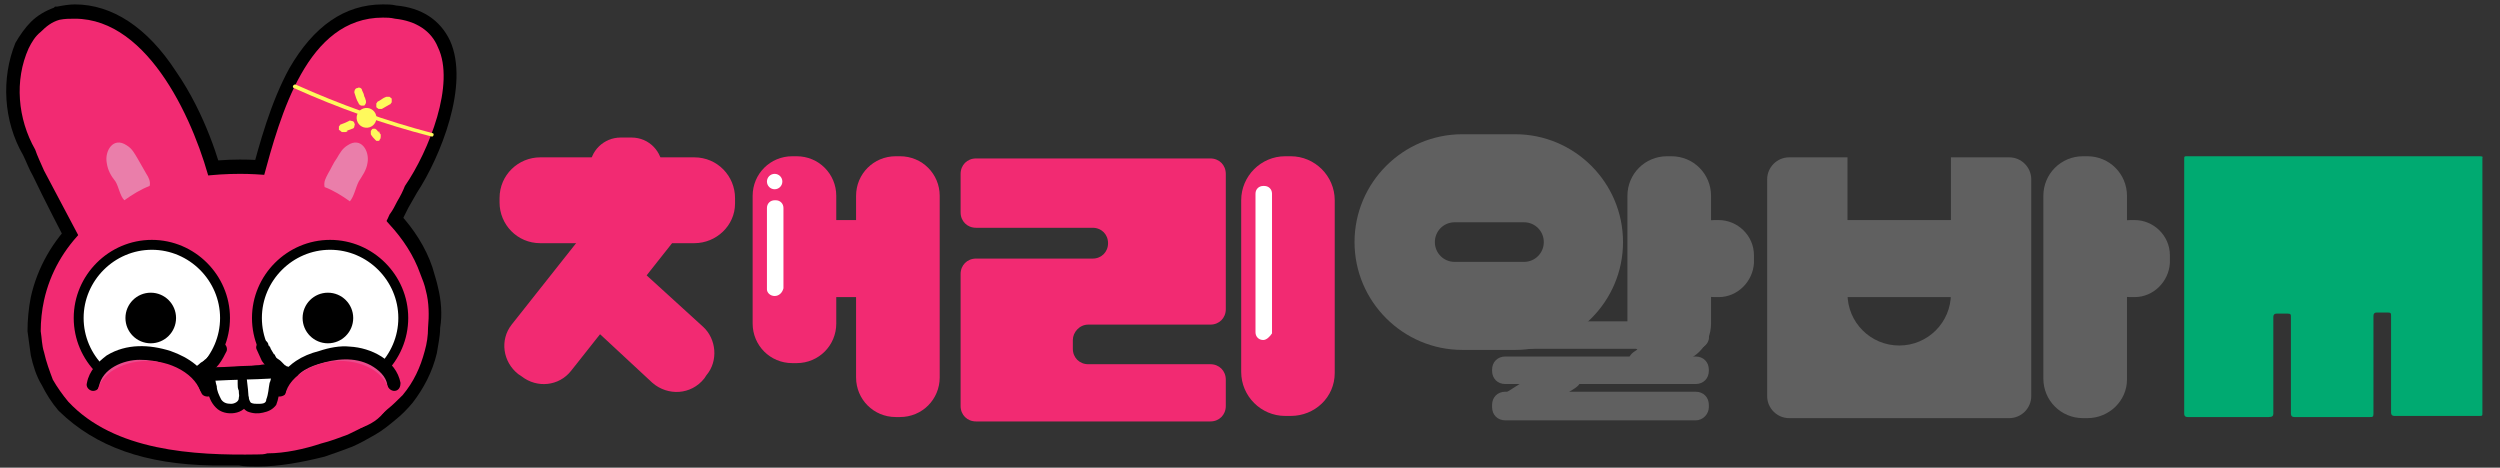
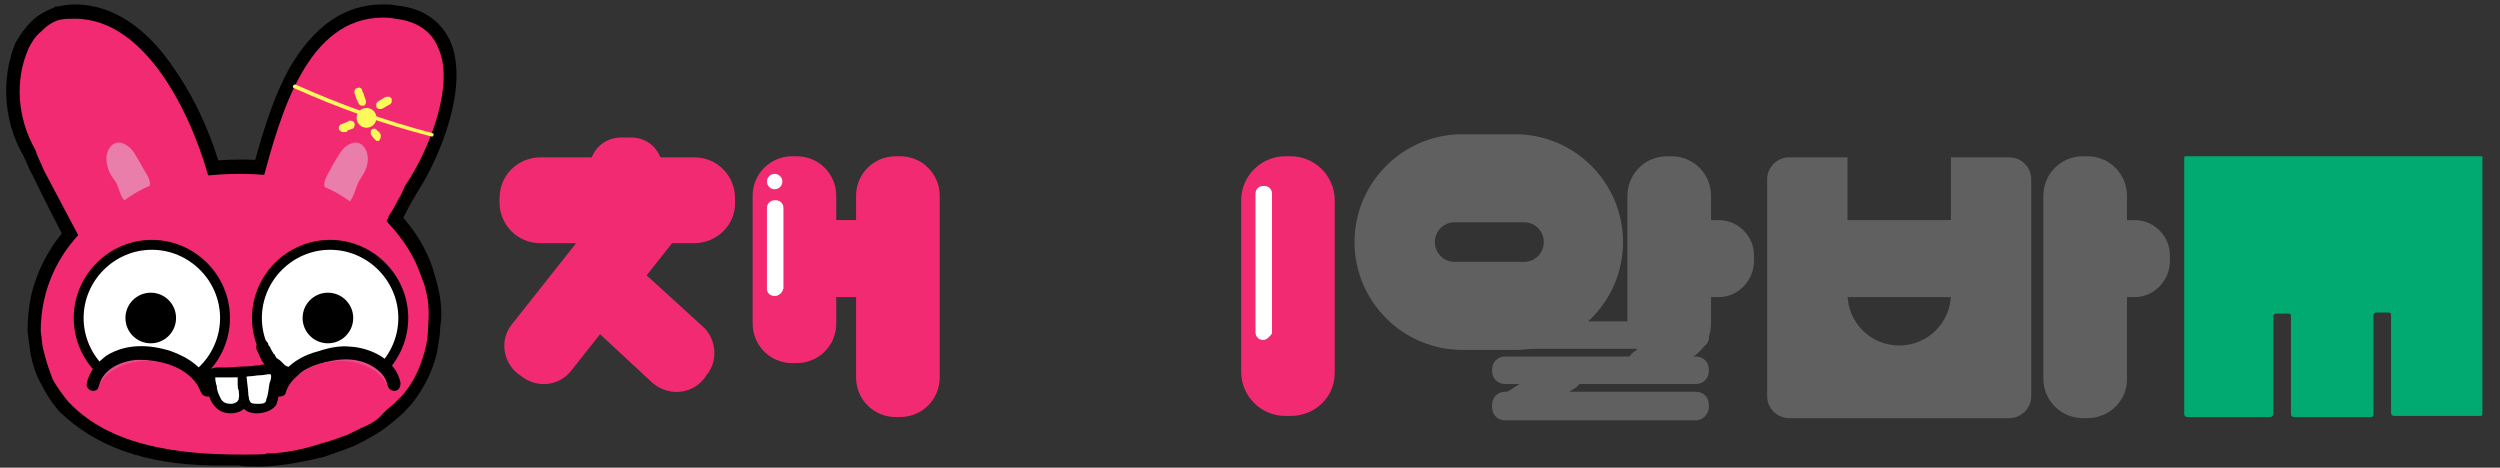
<svg xmlns="http://www.w3.org/2000/svg" version="1.1" id="Layer_1" x="0px" y="0px" viewBox="0 0 22.72 4.25" style="enable-background:new 0 0 22.72 4.25;" xml:space="preserve">
  <rect x="0" y="0" width="22.72" height="4.25" fill="#333333" stroke="none" />
  <style type="text/css">
	.st0{fill:none;}
	.st1{fill:#1E1E1E;}
	.st2{fill:#1F45EC;}
	.st3{fill:#F22A72;}
	.st4{fill:#FFFFFF;}
	.st5{fill:#FFF95C;}
	.st6{fill:#EA7EAA;}
	.st7{fill:#EA4B8C;}
	.st8{fill:#606060;}
	.st9{fill:#00AA71;}
</style>
  <g>
    <g>
      <path d="M5.29-7.44c-0.08-0.2-0.4,0.02-0.52,0.07c-0.21,0.1-0.41,0.2-0.61,0.32C4.13-7.03,3.92-6.88,3.73-6.72    c0.15,0.06,0.28,0.14,0.4,0.24c0-0.01-0.01-0.02,0-0.03C4.15-6.55,4.19-6.57,4.22-6.6c0.1-0.07,0.2-0.12,0.31-0.17    c0.13-0.05,0.24-0.01,0.26,0.13c0,0.03,0,0.06,0,0.08c0,0.18-0.07,0.35-0.14,0.52C4.63-5.99,4.61-5.99,4.59-6    C4.72-5.84,4.8-5.66,4.86-5.47c0.1-0.25,0.2-0.5,0.27-0.76C5.18-6.42,5.22-6.61,5.25-6.8c0.03-0.17,0.07-0.36,0.06-0.53    C5.31-7.36,5.31-7.41,5.29-7.44z" />
    </g>
    <g>
      <path d="M0.62-6.55c0-0.02,0-0.05,0-0.08c0.01-0.15,0.13-0.19,0.26-0.13c0.11,0.04,0.21,0.1,0.31,0.17    c0.03,0.02,0.07,0.05,0.09,0.09c0,0,0,0,0,0c0.13-0.08,0.27-0.15,0.41-0.2c-0.19-0.16-0.4-0.32-0.44-0.34    c-0.2-0.11-0.4-0.22-0.61-0.32C0.51-7.43,0.19-7.64,0.11-7.44C0.1-7.41,0.09-7.36,0.09-7.32C0.08-7.15,0.12-6.96,0.15-6.8    c0.03,0.19,0.07,0.37,0.12,0.56C0.33-6.01,0.42-5.8,0.5-5.58c0.06-0.16,0.15-0.31,0.25-0.45C0.69-6.19,0.62-6.37,0.62-6.55z" />
    </g>
    <g>
      <path d="M1.99-6.36c0,0-0.2,0.2-0.31,0.31C1.95-5.98,2.15-5.77,2.21-5.5c0.08-0.03,0.16-0.06,0.24-0.07    c0.1-0.02,0.21-0.01,0.31-0.01c0.15,0,0.29,0.01,0.44,0.02c0.08-0.24,0.28-0.42,0.52-0.49C3.61-6.17,3.41-6.36,3.41-6.36    C3.38-6.4,3.54-6.56,3.73-6.72c-0.15-0.06-0.3-0.1-0.45-0.12c-0.01,0-0.02,0-0.03,0c-0.01,0.04-0.02,0.07-0.04,0.1    C3.14-6.64,3.02-6.67,3.01-6.8c0-0.02,0-0.05,0-0.07c-0.06,0-0.12-0.01-0.18-0.01c0,0.01,0,0.02,0,0.03c0,0.11,0,0.21-0.05,0.31    C2.77-6.52,2.76-6.5,2.74-6.48C2.73-6.47,2.7-6.46,2.68-6.47C2.67-6.48,2.66-6.49,2.64-6.51c-0.08-0.11-0.07-0.2-0.07-0.33    c0-0.01,0-0.03,0-0.04c-0.06,0-0.12,0-0.18,0c0,0,0,0,0,0c0,0.09-0.02,0.18-0.08,0.21c-0.02,0.01-0.04,0.01-0.06,0    C2.21-6.67,2.18-6.71,2.16-6.74C2.14-6.78,2.13-6.81,2.13-6.85c0,0,0,0,0,0C2.04-6.84,1.95-6.82,1.86-6.79    C1.8-6.77,1.74-6.74,1.68-6.71C1.86-6.56,2.03-6.4,1.99-6.36z" />
    </g>
    <g>
      <path d="M4.67-5.11c0,0-0.01-0.01-0.01-0.01C4.57-4.79,4.28-4.55,3.93-4.55c-0.01,0-0.01,0-0.02,0C3.77-4.46,3.57-4.49,3.39-4.56    C3.35-4.37,3.32-4.18,3.22-4.02C3.09-3.81,2.85-3.76,2.65-3.79C2.49-3.82,2.38-3.86,2.28-4.03C2.19-4.17,2.14-4.35,2.08-4.51    c0,0,0,0,0,0C2.07-4.52,2.07-4.53,2.07-4.54C1.97-4.5,1.86-4.47,1.8-4.51C1.76-4.53,1.74-4.56,1.72-4.59    C1.64-4.57,1.56-4.55,1.48-4.55c-0.36,0-0.64-0.25-0.73-0.58c0,0-0.01,0.01-0.01,0.01C0.7-5.09,0.67-5.13,0.65-5.16    C0.59-5.3,0.56-5.44,0.5-5.58C0.46-5.45,0.4-5.33,0.39-5.18c-0.01,0.08-0.01,0.17,0,0.26c0,0.07,0.01,0.13,0.03,0.2    c0.04,0.2,0.13,0.38,0.25,0.53C0.7-4.15,0.75-4.1,0.79-4.06c0.04,0.04,0.09,0.07,0.13,0.1C0.97-3.93,1.02-3.9,1.07-3.87    c0.4,0.2,0.83,0.33,1.26,0.38C2.41-3.48,2.5-3.47,2.59-3.47c0.79,0.02,1.75-0.16,2.2-0.85C4.82-4.38,4.85-4.44,4.87-4.5    c0.11-0.31,0.09-0.65-0.01-0.97C4.82-5.37,4.8-5.26,4.75-5.16C4.74-5.13,4.7-5.09,4.67-5.11z" />
    </g>
    <g>
      <path d="M4.49-6.12C4.4-6.22,4.3-6.3,4.18-6.36C4.17-6.37,4.15-6.38,4.14-6.4c-0.02-0.02-0.01-0.05,0-0.08    c-0.12-0.1-0.26-0.18-0.4-0.24C3.54-6.56,3.38-6.4,3.41-6.36c0,0,0.2,0.2,0.31,0.31c0.07-0.02,0.13-0.04,0.2-0.04    c0.43,0,0.77,0.35,0.77,0.77c0,0.07-0.02,0.13-0.04,0.2c0,0,0.01,0.01,0.01,0.01C4.7-5.09,4.74-5.13,4.75-5.16    c0.04-0.1,0.07-0.21,0.11-0.31C4.8-5.66,4.72-5.84,4.59-6C4.55-6.02,4.51-6.1,4.49-6.12z" />
    </g>
    <g>
      <path d="M0.73-5.11c0,0,0.01-0.01,0.01-0.01C0.73-5.19,0.7-5.25,0.7-5.32c0-0.43,0.35-0.77,0.77-0.77c0.07,0,0.14,0.02,0.2,0.04    c0.12-0.12,0.31-0.31,0.31-0.31C2.03-6.4,1.86-6.56,1.68-6.71C1.54-6.66,1.4-6.59,1.27-6.51c0.02,0.04,0.02,0.08,0,0.11    C1.25-6.38,1.24-6.37,1.22-6.36C1.1-6.3,1.01-6.22,0.92-6.12c-0.03,0.03-0.12,0.2-0.16,0.1c0,0,0,0,0,0    C0.65-5.89,0.57-5.74,0.5-5.58C0.56-5.44,0.59-5.3,0.65-5.16C0.67-5.13,0.7-5.09,0.73-5.11z" />
    </g>
    <path d="M2.07-4.54c0,0.01,0.01,0.02,0.01,0.02C2.08-4.52,2.08-4.53,2.07-4.54C2.07-4.54,2.07-4.54,2.07-4.54z" />
    <path d="M2.43-4.33c0.04-0.04,0.06-0.14,0.08-0.19C2.54-4.61,2.56-4.69,2.6-4.77C2.58-4.77,2.57-4.76,2.55-4.75   C2.51-4.63,2.48-4.49,2.42-4.37C2.41-4.36,2.41-4.35,2.4-4.34c-0.02,0.02-0.06,0-0.08-0.02C2.26-4.4,2.21-4.45,2.16-4.5   C2.14-4.51,2.12-4.53,2.11-4.55c-0.01,0-0.02,0.01-0.03,0.01c0,0.01,0,0.02,0.01,0.02C2.1-4.49,2.14-4.47,2.16-4.45   C2.22-4.4,2.34-4.24,2.43-4.33z" />
    <path d="M2.45-4.54C2.44-4.51,2.43-4.48,2.42-4.46C2.4-4.4,2.4-4.36,2.31-4.41C2.26-4.43,2.22-4.49,2.18-4.52   c-0.01,0-0.01-0.01-0.02-0.01C2.16-4.54,2.15-4.55,2.14-4.55c-0.02-0.01-0.01-0.01,0.01,0c0.03-0.02,0.08-0.03,0.12-0.05   C2.31-4.63,2.35-4.65,2.4-4.68C2.35-4.66,2.31-4.63,2.26-4.61C2.22-4.6,2.17-4.57,2.11-4.55C2.12-4.53,2.14-4.51,2.16-4.5   c0.05,0.05,0.11,0.1,0.16,0.14C2.34-4.34,2.37-4.32,2.4-4.34c0.01-0.01,0.02-0.02,0.02-0.03c0.06-0.12,0.09-0.26,0.14-0.38   C2.54-4.75,2.53-4.74,2.51-4.73C2.49-4.67,2.47-4.6,2.45-4.54z" />
    <path d="M3.05-4.34c0.03,0.03,0.07,0.03,0.11,0c0.07-0.05,0.14-0.11,0.2-0.17c0.01-0.01,0.01-0.04,0.02-0.05   c-0.01,0-0.02-0.01-0.03-0.01c0,0.01,0,0.02,0,0.03C3.28-4.49,3.21-4.43,3.14-4.37C3.13-4.36,3.12-4.35,3.11-4.35   c-0.01,0-0.03,0-0.04-0.01C3.06-4.37,3.05-4.39,3.05-4.4C2.99-4.52,2.98-4.65,2.94-4.78C2.92-4.78,2.91-4.79,2.89-4.8   c0.04,0.09,0.06,0.18,0.08,0.28C2.99-4.46,3-4.38,3.05-4.34z" />
    <path d="M3.31-4.58C3.29-4.53,3.23-4.49,3.19-4.46C3.17-4.44,3.16-4.42,3.14-4.41C3.09-4.39,3.08-4.4,3.07-4.44   C3.05-4.48,3.04-4.53,3.03-4.57C3.02-4.63,3-4.69,2.98-4.75C2.96-4.76,2.95-4.77,2.94-4.78C2.98-4.65,2.99-4.52,3.05-4.4   c0.01,0.01,0.01,0.03,0.02,0.04C3.08-4.35,3.1-4.35,3.11-4.35c0.01,0,0.02-0.01,0.02-0.02c0.07-0.06,0.14-0.12,0.21-0.18   c0.01-0.01,0-0.02,0-0.03C3.34-4.58,3.33-4.58,3.31-4.58C3.31-4.58,3.32-4.58,3.31-4.58z" />
    <g>
      <path d="M2.21-5.14c0.04-0.04,0.08-0.09,0.13-0.12c0.25-0.16,0.58-0.16,0.83,0.01c0-0.03-0.01-0.05-0.01-0.07    c0-0.09,0.02-0.17,0.05-0.24C3.06-5.58,2.91-5.58,2.76-5.59c-0.1,0-0.21,0-0.31,0.01C2.37-5.56,2.29-5.54,2.21-5.5    c0.01,0.06,0.04,0.12,0.04,0.18C2.25-5.26,2.23-5.2,2.21-5.14z" />
    </g>
    <g>
      <path d="M2.07-4.57c-0.02-0.05-0.03-0.1-0.04-0.15c0-0.02,0-0.04,0-0.07C1.95-4.7,1.84-4.63,1.72-4.59    C1.74-4.56,1.76-4.53,1.8-4.51C1.86-4.47,1.97-4.5,2.07-4.54C2.06-4.55,2.06-4.56,2.07-4.57z" />
    </g>
    <g>
      <path d="M3.41-4.64C3.4-4.61,3.39-4.58,3.39-4.56c0.18,0.06,0.38,0.09,0.52,0.01C3.71-4.55,3.54-4.63,3.4-4.76    C3.4-4.72,3.42-4.68,3.41-4.64z" />
    </g>
    <g>
      <path d="M3.4-4.76c-0.13-0.12-0.21-0.3-0.23-0.49C2.92-5.42,2.59-5.42,2.34-5.26C2.29-5.23,2.25-5.18,2.21-5.14    C2.18-5.01,2.13-4.88,2.03-4.79c0,0.02-0.01,0.04,0,0.07c0,0.05,0.02,0.1,0.04,0.15c0-0.01,0-0.02,0.01-0.03    C2.1-4.62,2.14-4.62,2.16-4.63c0.05-0.02,0.1-0.04,0.15-0.07c0.08-0.04,0.16-0.09,0.24-0.14c0,0,0.01,0,0.01,0    c0.02-0.02,0.07,0,0.05,0.04c0,0.01-0.01,0.02-0.01,0.03C2.62-4.78,2.64-4.79,2.66-4.8c0.09-0.05,0.16-0.03,0.24,0c0,0,0,0,0,0    c0,0,0,0,0,0c0-0.01,0-0.02,0.01-0.03c0-0.01,0-0.01,0.01-0.02c0,0,0,0,0,0c0.08-0.03,0.15,0,0.23,0.02    C3.21-4.81,3.28-4.8,3.33-4.75C3.39-4.71,3.4-4.63,3.38-4.56c0,0,0.01,0,0.01,0.01C3.39-4.58,3.4-4.61,3.41-4.64    C3.42-4.68,3.4-4.72,3.4-4.76z" />
    </g>
    <g>
      <path d="M2.51-4.73c0,0,0-0.01,0-0.01C2.48-4.72,2.44-4.7,2.4-4.68C2.44-4.69,2.47-4.71,2.51-4.73z" />
    </g>
    <g>
      <path d="M2.07-4.57c0,0.01,0,0.02,0,0.03c0,0,0,0,0.01,0C2.07-4.55,2.07-4.56,2.07-4.57z" />
    </g>
    <g>
      <path d="M2.11-4.55c0-0.01-0.01-0.02,0-0.03C2.26-4.63,2.4-4.71,2.53-4.79c0.01-0.01,0.01-0.03,0.01-0.04c0,0,0.01,0,0.01,0    c0,0-0.01,0-0.01,0C2.47-4.79,2.39-4.74,2.31-4.7c-0.05,0.02-0.1,0.05-0.15,0.07C2.14-4.62,2.1-4.62,2.08-4.6    C2.07-4.59,2.07-4.58,2.07-4.57c0,0.01,0,0.02,0.01,0.03C2.09-4.54,2.1-4.55,2.11-4.55z" />
    </g>
    <g>
      <path d="M2.53-4.79C2.54-4.8,2.56-4.8,2.57-4.81l0.01-0.01C2.57-4.8,2.57-4.79,2.56-4.77c0.01,0,0.02-0.01,0.02-0.01    C2.62-4.8,2.59-4.85,2.56-4.84c0,0-0.01,0-0.01,0C2.54-4.82,2.54-4.81,2.53-4.79z" />
    </g>
    <g>
      <path d="M2.58-4.78c-0.01,0-0.02,0.01-0.02,0.01c0,0.01,0,0.01-0.01,0.02C2.57-4.76,2.58-4.77,2.6-4.77    c0-0.01,0.01-0.02,0.01-0.03c0.02-0.04-0.03-0.06-0.05-0.04C2.59-4.85,2.62-4.8,2.58-4.78z" />
    </g>
    <g>
      <path d="M2.56-4.77C2.57-4.79,2.57-4.8,2.58-4.82L2.57-4.81C2.56-4.8,2.54-4.8,2.53-4.79C2.53-4.78,2.52-4.76,2.52-4.74    C2.53-4.75,2.55-4.76,2.56-4.77z" />
    </g>
    <g>
      <path d="M2.52-4.74c0,0,0,0.01,0,0.01c0.01-0.01,0.03-0.01,0.04-0.02c0-0.01,0-0.01,0.01-0.02C2.55-4.76,2.53-4.75,2.52-4.74z" />
    </g>
    <g>
      <path d="M2.4-4.68C2.44-4.7,2.48-4.72,2.52-4.74c0.01-0.02,0.01-0.03,0.02-0.05C2.4-4.71,2.26-4.63,2.11-4.58    c-0.02,0.01-0.01,0.02,0,0.03C2.17-4.57,2.22-4.6,2.26-4.61C2.31-4.63,2.35-4.66,2.4-4.68z" />
    </g>
    <g>
      <path d="M3.07-4.7c0.07,0.03,0.15,0.08,0.24,0.11c0.03-0.06,0-0.11-0.06-0.14c-0.07-0.03-0.2-0.07-0.29-0.06    c0,0.01,0.01,0.02,0.01,0.03C3.01-4.74,3.04-4.72,3.07-4.7z" />
    </g>
    <g>
      <path d="M2.93-4.79C2.93-4.79,2.93-4.79,2.93-4.79C2.91-4.78,2.9-4.79,2.89-4.81c0,0,0,0,0,0c0,0,0,0,0,0    C2.91-4.79,2.92-4.78,2.93-4.79C2.93-4.78,2.93-4.78,2.93-4.79z" />
    </g>
    <g>
      <path d="M2.96-4.82c0.02,0,0.04-0.01,0.05-0.01C3.07-4.81,3.13-4.8,3.18-4.78c0.04,0.01,0.08,0.02,0.11,0.04    c0.03,0.02,0.06,0.05,0.07,0.09c0,0.03,0,0.05-0.01,0.08c0.01,0,0.02,0.01,0.03,0.01C3.4-4.63,3.39-4.71,3.33-4.75    C3.28-4.8,3.21-4.81,3.14-4.83C3.06-4.85,2.99-4.88,2.91-4.85c0,0,0,0,0,0c0.01-0.01,0.03-0.01,0.04,0.01    C2.95-4.83,2.95-4.83,2.96-4.82z" />
    </g>
    <g>
      <path d="M2.89-4.81c0-0.01,0-0.02,0.01-0.03C2.9-4.82,2.89-4.82,2.89-4.81z" />
    </g>
    <g>
      <path d="M2.93-4.79c0-0.01-0.01-0.02-0.01-0.03c0.01,0,0.02,0,0.03,0c0,0,0-0.01,0-0.01C2.94-4.86,2.93-4.86,2.91-4.85    c-0.01,0-0.01,0.01-0.01,0.02C2.9-4.82,2.89-4.82,2.89-4.81C2.9-4.79,2.91-4.78,2.93-4.79C2.93-4.79,2.93-4.79,2.93-4.79z" />
    </g>
    <g>
      <path d="M2.9-4.83c0-0.01,0-0.01,0.01-0.02C2.9-4.84,2.91-4.84,2.9-4.83z" />
    </g>
    <g>
      <path d="M3.29-4.74C3.26-4.76,3.22-4.77,3.18-4.78C3.13-4.8,3.07-4.81,3.01-4.83c-0.02,0-0.03,0-0.05,0.01    C2.96-4.81,2.96-4.8,2.97-4.78c0.09-0.01,0.22,0.03,0.29,0.06c0.06,0.03,0.09,0.08,0.06,0.14c0.01,0,0.02,0.01,0.04,0.01    C3.36-4.6,3.37-4.62,3.36-4.65C3.35-4.69,3.33-4.72,3.29-4.74z" />
    </g>
    <g>
      <path d="M2.96-4.82c-0.01,0-0.02,0-0.03,0C2.93-4.81,2.93-4.8,2.93-4.79c0.01,0,0.02,0,0.03,0C2.96-4.8,2.96-4.81,2.96-4.82z" />
    </g>
    <g>
      <path d="M2.97-4.78c-0.01,0-0.03,0-0.03,0c0,0,0,0.01,0,0.01c0.01,0.01,0.03,0.01,0.04,0.02C2.97-4.76,2.97-4.77,2.97-4.78z" />
    </g>
    <path d="M0.96-5.34c0,0.01,0,0.01,0,0.02c0,0.25,0.18,0.45,0.41,0.5v-0.92C1.16-5.54,1.08-5.46,0.96-5.34z" />
    <path d="M1.58-5.82v1c0.03-0.01,0.07-0.01,0.1-0.02c0-0.02,0-0.04,0.01-0.06c0.05-0.18,0.16-0.33,0.3-0.45   C1.97-5.59,1.81-5.77,1.58-5.82z" />
    <path d="M1.37-5.82c-0.23,0.05-0.4,0.24-0.41,0.48c0.12-0.12,0.2-0.2,0.41-0.41V-5.82z" />
    <path d="M1.69-4.91c-0.01,0.02,0,0.04-0.01,0.06C1.87-4.92,2-5.11,2-5.32c0-0.01-0.01-0.02-0.01-0.04   C1.85-5.24,1.74-5.08,1.69-4.91z" />
    <path d="M4.03-5.05C4.05-5,4.07-4.94,4.07-4.88c0,0.02-0.01,0.03-0.01,0.05c0.22-0.06,0.39-0.25,0.39-0.49c0-0.01,0-0.01,0-0.02   c-0.12-0.12-0.2-0.2-0.41-0.41V-5.05z" />
    <path d="M3.82-5.36v-0.46c-0.17,0.04-0.31,0.15-0.37,0.3C3.5-5.5,3.55-5.5,3.6-5.48C3.68-5.46,3.75-5.41,3.82-5.36z" />
    <path d="M4.44-5.34C4.44-5.58,4.26-5.77,4.03-5.82v0.07C4.24-5.54,4.32-5.46,4.44-5.34z" />
    <path d="M3.82-4.82v-0.54C3.75-5.41,3.68-5.46,3.6-5.48C3.55-5.5,3.5-5.5,3.45-5.52c-0.02,0.06-0.04,0.13-0.04,0.2   C3.41-5.07,3.59-4.87,3.82-4.82z" />
    <path d="M4.03-5.05v0.23c0.01,0,0.02,0,0.03-0.01c0-0.02,0.01-0.03,0.01-0.05C4.07-4.94,4.05-5,4.03-5.05z" />
  </g>
  <g>
    <polygon class="st0" points="15.48,-4.39 15.48,-4.39 15.48,-4.39  " />
    <path class="st0" d="M14.75-4.36C14.75-4.35,14.75-4.36,14.75-4.36L14.75-4.36C14.75-4.36,14.75-4.36,14.75-4.36z" />
    <path class="st1" d="M12.5-4.08c0.38,0,0.77,0,1.15,0c0.03,0,0.04,0,0.04-0.03c0-0.18,0-0.36,0-0.54c0-0.03-0.01-0.03-0.04-0.03   c-0.32,0-0.64,0-0.96,0c-0.01,0-0.02,0-0.04,0c0.08-0.1,0.15-0.21,0.19-0.32c0.01-0.02,0.01-0.03,0.02-0.05   c0-0.01,0.01-0.02,0.01-0.03c0-0.01,0.01-0.02,0.01-0.03c0.02-0.07,0.04-0.15,0.05-0.22c0-0.01,0-0.03,0-0.04c0,0,0,0,0,0   c0-0.06,0-0.11,0-0.17c-0.01-0.01,0-0.03,0-0.04c-0.01-0.08-0.03-0.15-0.05-0.22c0-0.01-0.01-0.02-0.01-0.03   c0-0.01-0.01-0.02-0.01-0.03c-0.01-0.02-0.01-0.03-0.02-0.05c-0.02-0.04-0.04-0.08-0.06-0.11c-0.05-0.1-0.12-0.18-0.19-0.27   c-0.01-0.01-0.02-0.02-0.03-0.03c-0.01-0.01-0.02-0.02-0.03-0.02c-0.12-0.12-0.27-0.22-0.44-0.29c-0.18-0.08-0.36-0.12-0.56-0.14   c-0.02,0-0.03,0-0.05,0c0,0,0,0,0,0c-0.06,0-0.13,0-0.19,0c-0.01,0.01-0.03,0-0.05,0c-0.12,0.01-0.24,0.03-0.36,0.07   c-0.26,0.08-0.47,0.2-0.65,0.38c-0.11,0.11-0.19,0.22-0.26,0.35C9.92-5.86,9.88-5.72,9.87-5.58c0,0.01,0,0.03,0,0.04c0,0,0,0,0,0   c0,0.06,0,0.11,0,0.17c0.01,0.01,0,0.03,0,0.04c0,0.05,0.01,0.1,0.03,0.16c0.04,0.16,0.11,0.31,0.21,0.44   c0.08,0.1,0.17,0.19,0.27,0.28c0.12,0.09,0.26,0.17,0.41,0.22c0.15,0.06,0.31,0.09,0.47,0.1c0.02,0,0.03,0,0.05,0c0,0,0,0,0,0   c0.06,0,0.13,0,0.19,0c0.01-0.01,0.03,0,0.05,0c0.01,0,0.03,0,0.04,0c0.12-0.02,0.23-0.04,0.34-0.07c0.03-0.01,0.03,0,0.03,0.02   c0,0.18,0,0.35,0,0.53c0,0.02,0,0.03,0.03,0.03c0.55,0,1.11,0,1.66,0c0.02,0,0.03,0,0.03-0.02c0-0.11,0-0.23,0-0.34   c0-0.02-0.01-0.03-0.04-0.03c-0.38,0-0.77,0-1.15,0c-0.01,0-0.02,0-0.03,0c-0.01,0-0.01,0-0.01-0.01c0-0.02,0-0.03,0-0.05   C12.47-4.09,12.49-4.08,12.5-4.08z M11.41-5c-0.24,0-0.44-0.2-0.44-0.44s0.2-0.44,0.44-0.44s0.44,0.2,0.44,0.44S11.65-5,11.41-5z    M11.96-4.33v-0.15h0.77v0.15H11.96z" />
    <path class="st1" d="M16.18-6.15c-0.22,0-0.45,0-0.67,0c-0.03,0-0.04,0.01-0.04,0.03c0,0.43,0,0.85,0,1.28   c0,0.04,0.01,0.04-0.04,0.04c-0.22,0-0.43,0-0.65,0c-0.05,0-0.04,0-0.04-0.04c0-0.43,0-0.86,0-1.28c0-0.02,0-0.03-0.03-0.03   c-0.25,0-0.5,0-0.74,0c-0.03,0-0.03,0.01-0.03,0.03c0,0.8,0,1.6,0,2.39c0,0.02,0,0.03,0.03,0.03c0.74,0,1.48,0,2.21,0   c0.03,0,0.03-0.01,0.03-0.03c0-0.4,0-0.8,0-1.19c0-0.4,0-0.8,0-1.2C16.22-6.14,16.21-6.15,16.18-6.15z M15.48-4.02h-0.73v-0.34   c0,0,0,0,0,0c0,0,0,0,0-0.01v-0.07h0.73v0.05c0,0,0,0,0,0c0,0,0,0,0,0V-4.02z" />
    <path class="st1" d="M13.73-5.84c-0.03,0-0.04,0-0.04-0.03c0-0.08,0-0.16,0-0.24c0-0.02,0-0.03-0.03-0.03c-0.17,0-0.34,0-0.52,0   c-0.03,0-0.03,0.01-0.03,0.03c0,0.22,0,0.45,0,0.67c0,0.22,0,0.45,0,0.67c0,0.03,0.01,0.03,0.04,0.03c0.17,0,0.34,0,0.51,0   c0.03,0,0.04-0.01,0.04-0.03c0-0.18,0-0.37,0-0.55c0-0.04,0-0.04,0.05-0.04c0.05,0,0.09,0,0.14,0c0.02,0,0.03,0,0.03-0.02   c0-0.15,0-0.29,0-0.44c0-0.02-0.01-0.02-0.03-0.02C13.82-5.84,13.77-5.84,13.73-5.84z" />
    <path class="st1" d="M16.34-4.69c-0.02,0-0.03,0.01-0.03,0.03c0,0.31,0,0.62,0,0.93c0,0.02,0.01,0.03,0.03,0.03   c0.18,0,0.36,0,0.54,0c0.03,0,0.03-0.01,0.03-0.03c0-0.15,0-0.31,0-0.46c0-0.02,0.01-0.02,0.03-0.02c0.06,0,0.12,0,0.18,0   c0-0.16,0-0.32,0-0.47C16.87-4.69,16.6-4.68,16.34-4.69z" />
    <path class="st1" d="M8.45-5.83c0.04-0.05,0.07-0.09,0.1-0.14c0,0,0,0,0.01,0c0,0.02,0,0.05,0,0.07c0.19-0.29,0.38-0.58,0.57-0.87   c0-0.01,0.01-0.01,0.01-0.02c0,0-0.01,0-0.01,0c-1,0-1.99,0-2.99,0c-0.02,0-0.02,0.01-0.02,0.03c0,0.34,0,0.69,0,1.03   c0,0.03,0,0.03,0.03,0.03c0.33,0,0.66,0,1,0c0.01,0,0.02,0,0.03,0C7.13-5.64,7.09-5.57,7.05-5.51C7.04-5.49,7.03-5.49,7.01-5.49   c-0.19,0-0.38,0-0.56,0c-0.02,0-0.02,0-0.02,0.02c0,0.15,0,0.31,0,0.46c0,0.02,0,0.02,0.02,0.02c0.08,0,0.17,0,0.25,0   C6.69-4.97,6.69-4.96,6.68-4.96C6.61-4.84,6.53-4.73,6.46-4.61C6.45-4.6,6.45-4.59,6.47-4.58c0.3,0.14,0.61,0.29,0.91,0.44   C7.39-4.14,7.4-4.14,7.41-4.16c0.37-0.56,0.74-1.12,1.1-1.68C8.5-5.83,8.48-5.83,8.45-5.83z" />
    <path class="st1" d="M8.81-4.85C8.8-4.86,8.78-4.86,8.77-4.86c-0.18,0-0.36,0-0.54,0c-0.02,0-0.03,0.01-0.05,0.02   C7.94-4.46,7.7-4.09,7.45-3.71c0,0.01-0.01,0.01-0.02,0.03c0.25,0,0.49,0,0.74,0c0.02,0,0.02-0.01,0.03-0.02   c0.07-0.13,0.15-0.25,0.22-0.38c0.03-0.05,0.06-0.08,0.12-0.07c0.03,0,0.05,0.01,0.07,0.02C8.84-3.99,9.06-3.85,9.29-3.7   C9.3-3.69,9.31-3.69,9.33-3.69c0.5,0,1,0,1.5,0c0.01,0,0.02,0,0.02,0c0,0-0.01-0.01-0.01-0.01C10.16-4.08,9.49-4.47,8.81-4.85z" />
    <path class="st1" d="M9.32-4.72c0,0.02,0,0.03,0.03,0.03c0.14,0,0.29,0,0.43,0c0.02,0,0.03,0,0.03-0.03c0-0.47,0-0.94,0-1.4   c0-0.02,0-0.03-0.03-0.03c-0.14,0-0.29,0-0.43,0c-0.02,0-0.03,0.01-0.03,0.03c0,0.23,0,0.47,0,0.7C9.32-5.18,9.32-4.95,9.32-4.72z    M9.55-5.58c-0.01,0.01,0,0.03,0,0.04c0,0,0,0,0,0C9.54-5.55,9.54-5.57,9.55-5.58z M9.55-5.34c-0.01-0.01,0-0.03,0-0.04   C9.54-5.36,9.54-5.35,9.55-5.34z" />
    <path class="st1" d="M9.55-5.58c-0.01,0.01,0,0.03,0,0.04c0,0,0,0,0,0C9.55-5.55,9.54-5.57,9.55-5.58z" />
    <path class="st1" d="M8.99-6.12c0,0.09,0,0.18,0,0.27c0,0.02,0,0.02-0.02,0.02c-0.07,0-0.15,0-0.22,0c-0.02,0-0.02,0-0.02,0.02   c0,0.12,0,0.25,0,0.37c0,0.02,0,0.02,0.02,0.02c0.07,0,0.15,0,0.22,0c0.02,0,0.02,0,0.02,0.02c0,0.09,0,0.17,0,0.26   c0,0.02,0,0.02,0.02,0.02c0.08,0,0.15,0,0.23,0c0.02,0,0.03-0.01,0.03-0.03c0-0.16,0-0.33,0-0.49c0-0.16,0-0.33,0-0.49   c0-0.02,0-0.02-0.02-0.02c-0.08,0-0.16,0-0.23,0C9-6.15,8.99-6.14,8.99-6.12z" />
    <path class="st2" d="M19.99-6.2c-0.94,0-1.89,0-2.83,0c-0.03,0-0.04,0-0.04,0.03c0,0.48,0,0.97,0,1.45c0,0.01,0,0.02,0,0.03   c0,0,0,0,0,0c0.06,0,0.12,0,0.18,0c0.01,0,0.01,0,0.02,0c-0.01,0.01-0.01,0.02-0.01,0.04c0,0.13,0,0.27,0,0.4   c0,0.01,0,0.03,0.01,0.04c0,0,0,0,0,0c-0.07,0-0.13,0-0.2,0c0,0,0,0,0,0c0,0.16,0,0.32,0,0.48c0,0.03,0.01,0.03,0.04,0.03   c0.26,0,0.53,0,0.79,0c0.03,0,0.04-0.01,0.04-0.03c0-0.31,0-0.62,0-0.93c0-0.03,0.01-0.03,0.04-0.03c0.04,0,0.07,0,0.11,0   c0.03,0,0.04,0.01,0.04,0.03c0,0.31,0,0.62,0,0.93c0,0.03,0.01,0.03,0.04,0.03c0.24,0,0.49,0,0.73,0c0.02,0,0.03,0,0.03-0.03   c0-0.16,0-0.32,0-0.48c0-0.15,0-0.3,0-0.45c0-0.03,0.01-0.03,0.04-0.03c0.04,0,0.07,0,0.11,0c0.03,0,0.04,0.01,0.04,0.03   c0,0.31,0,0.62,0,0.93c0,0.03,0.01,0.03,0.04,0.03c0.27,0,0.54,0,0.82,0c0.03,0,0.03,0,0.03-0.03c0-0.82,0-1.63,0-2.45   C20.03-6.2,20.02-6.2,19.99-6.2z" />
    <path class="st2" d="M17.33-4.21c-0.01-0.01-0.01-0.02-0.01-0.04c0-0.13,0-0.27,0-0.4c0-0.01,0-0.03,0.01-0.04   c-0.01,0-0.01,0-0.02,0c-0.06,0-0.12,0-0.18,0c0,0.16,0,0.32,0,0.47C17.19-4.22,17.26-4.21,17.33-4.21   C17.33-4.21,17.33-4.21,17.33-4.21z" />
  </g>
-   <path class="st1" d="M8.58-6.11L8.39-5.93c0,0-0.03,0.12-0.02,0.14c0.01,0.02,0.1,0.01,0.1,0.01l0.04-0.05l0.07-0.12L8.58-6.11z" />
  <g>
    <g>
      <g>
        <g>
          <path d="M0.65,2.29C0.57,2.14,0.39,1.79,0.3,1.6C0.26,1.53,0.24,1.47,0.21,1.41c-0.18-0.31-0.2-0.7-0.07-1.02l0,0      C0.18,0.32,0.23,0.25,0.28,0.2l0,0c0.06-0.06,0.13-0.1,0.21-0.13l0.01-0.01l0.02,0c0.05-0.01,0.11-0.02,0.16-0.02      c0.34,0,0.66,0.21,0.92,0.61C1.87,1.04,2,1.49,2.04,1.66L2.07,1.8L0.73,2.43L0.65,2.29z" />
        </g>
        <g>
          <path d="M0.76,2.23C0.68,2.08,0.5,1.74,0.4,1.55C0.37,1.48,0.34,1.42,0.32,1.36C0.16,1.08,0.13,0.73,0.26,0.44      c0.03-0.06,0.06-0.11,0.11-0.15C0.42,0.24,0.47,0.2,0.54,0.18l0,0l0,0c0.05-0.01,0.09-0.01,0.14-0.01c0.68,0,1.1,0.96,1.24,1.53      l0.01,0.04L0.78,2.27L0.76,2.23z" />
        </g>
        <g>
          <path d="M0.7,2.27C0.61,2.11,0.43,1.77,0.34,1.58C0.31,1.51,0.28,1.45,0.26,1.39c-0.17-0.3-0.2-0.67-0.06-0.98l0,0      c0.03-0.07,0.07-0.12,0.12-0.17l0,0c0.06-0.05,0.12-0.09,0.19-0.12l0.01,0l0.01,0c0.05-0.01,0.1-0.01,0.15-0.01      c0.89,0,1.27,1.42,1.31,1.59l0.02,0.09l-1.27,0.6L0.7,2.27z" />
        </g>
        <g>
          <path d="M1.88,1.7C1.74,1.14,1.29,0.08,0.55,0.22C0.5,0.24,0.44,0.27,0.4,0.32C0.36,0.35,0.33,0.4,0.3,0.45      C0.18,0.74,0.21,1.07,0.36,1.34C0.39,1.4,0.42,1.46,0.45,1.52C0.54,1.71,0.71,2.04,0.8,2.21L1.88,1.7z" />
        </g>
        <g>
          <path d="M2.22,1.8l0.06-0.2c0.08-0.3,0.18-0.67,0.35-0.98c0.22-0.38,0.5-0.58,0.85-0.58c0.04,0,0.08,0,0.12,0.01      C3.83,0.07,4,0.18,4.09,0.37C4.27,0.77,4,1.43,3.79,1.75C3.76,1.8,3.74,1.84,3.71,1.89C3.69,1.93,3.67,1.97,3.65,2.01      c-0.03,0.05-0.06,0.1-0.08,0.15L3.5,2.29L2.22,1.8z" />
        </g>
        <g>
          <path d="M2.36,1.73l0.03-0.1c0.16-0.59,0.4-1.47,1.09-1.47c0.03,0,0.07,0,0.11,0.01c0.19,0.02,0.33,0.11,0.39,0.26      C4.14,0.76,3.9,1.37,3.68,1.69C3.66,1.74,3.64,1.78,3.61,1.83C3.59,1.87,3.57,1.91,3.54,1.95C3.52,2,3.49,2.05,3.46,2.1      L3.44,2.14L2.36,1.73z" />
        </g>
        <g>
          <path d="M2.28,1.77l0.04-0.16C2.48,1,2.73,0.09,3.48,0.09c0.04,0,0.08,0,0.11,0.01c0.27,0.03,0.4,0.18,0.45,0.3      c0.18,0.39-0.09,1.02-0.3,1.34C3.72,1.77,3.7,1.82,3.67,1.86C3.65,1.9,3.63,1.95,3.61,1.99c-0.03,0.05-0.06,0.1-0.08,0.15      L3.48,2.23L2.28,1.77z" />
        </g>
        <g>
          <path d="M2.42,1.7c0.16-0.6,0.4-1.58,1.16-1.49c0.69,0.07,0.36,1.03,0.07,1.45C3.62,1.71,3.59,1.76,3.57,1.81      C3.52,1.9,3.47,1.99,3.42,2.08L2.42,1.7z" />
        </g>
        <g>
          <path d="M2.34,4.24c-0.06,0-0.12,0-0.17-0.01c-0.06,0-0.12,0-0.18,0c-0.02,0-0.04,0-0.06,0C1.32,4.22,0.87,4.06,0.54,3.74      L0.53,3.73l0,0C0.47,3.66,0.42,3.58,0.38,3.5C0.33,3.42,0.3,3.32,0.28,3.23C0.27,3.16,0.26,3.08,0.25,3.01      c0-0.1,0.01-0.21,0.03-0.31C0.4,2.16,0.84,1.73,1.46,1.55c0.22-0.06,0.47-0.1,0.72-0.1c0.4,0,0.78,0.08,1.08,0.23      c0.08,0.04,0.15,0.08,0.22,0.13l0,0l0.01,0c0.05,0.04,0.1,0.08,0.14,0.13c0.13,0.14,0.24,0.31,0.3,0.49      C3.95,2.5,3.97,2.56,3.98,2.61c0.03,0.12,0.04,0.25,0.02,0.37c0,0.08-0.02,0.16-0.03,0.23C3.93,3.38,3.85,3.53,3.75,3.66      C3.7,3.72,3.65,3.77,3.6,3.81c-0.06,0.05-0.12,0.1-0.19,0.14C3.34,3.99,3.27,4.03,3.2,4.06C3.12,4.09,3.04,4.12,2.95,4.15      C2.75,4.2,2.54,4.24,2.34,4.24z" />
        </g>
        <g>
          <path d="M2.34,4.12c-0.06,0-0.11,0-0.17-0.01c-0.06,0-0.12,0-0.18,0c-0.02,0-0.04,0-0.06,0C1.36,4.1,0.93,3.95,0.62,3.65l0,0      c-0.05-0.06-0.1-0.13-0.14-0.2C0.45,3.37,0.42,3.29,0.4,3.2C0.38,3.14,0.38,3.07,0.37,3.01c0-0.09,0.01-0.19,0.03-0.28      c0.11-0.5,0.51-0.89,1.1-1.06C1.7,1.61,1.94,1.58,2.18,1.58c0.38,0,0.75,0.08,1.03,0.22c0.07,0.04,0.14,0.08,0.2,0.12l0,0l0,0      C3.46,1.96,3.5,1.99,3.54,2.04c0.12,0.13,0.22,0.28,0.28,0.45c0.02,0.05,0.04,0.1,0.05,0.15C3.9,2.75,3.9,2.87,3.89,2.98      c0,0.07-0.01,0.14-0.03,0.21c-0.04,0.15-0.1,0.28-0.2,0.4C3.61,3.64,3.57,3.68,3.52,3.72C3.47,3.77,3.41,3.81,3.35,3.85      C3.29,3.89,3.22,3.92,3.16,3.95C3.08,3.98,3,4.01,2.92,4.03C2.73,4.09,2.53,4.12,2.34,4.12C2.34,4.12,2.34,4.12,2.34,4.12z" />
        </g>
        <g>
          <path d="M2.34,4.19c-0.06,0-0.11,0-0.17-0.01c-0.06,0-0.12,0-0.18,0c-0.02,0-0.04,0-0.06,0c-0.6-0.01-1.04-0.17-1.36-0.48l0,0      l0,0C0.51,3.63,0.46,3.56,0.42,3.48C0.38,3.4,0.35,3.31,0.33,3.22C0.31,3.15,0.3,3.08,0.3,3.01c0-0.1,0.01-0.2,0.03-0.3      C0.44,2.19,0.87,1.77,1.47,1.6c0.22-0.06,0.46-0.09,0.71-0.09c0.39,0,0.77,0.08,1.06,0.23c0.07,0.04,0.14,0.08,0.21,0.12l0,0      l0,0C3.51,1.9,3.55,1.94,3.59,1.99c0.13,0.14,0.23,0.3,0.29,0.48c0.02,0.05,0.04,0.11,0.05,0.16c0.03,0.12,0.04,0.24,0.02,0.36      c0,0.08-0.01,0.15-0.03,0.22c-0.04,0.16-0.11,0.3-0.22,0.43c-0.04,0.05-0.09,0.1-0.14,0.14C3.51,3.83,3.45,3.87,3.39,3.91      c-0.06,0.04-0.13,0.07-0.2,0.1C3.11,4.05,3.02,4.08,2.94,4.1C2.75,4.16,2.54,4.19,2.34,4.19C2.34,4.19,2.34,4.19,2.34,4.19z" />
        </g>
        <g>
-           <path d="M3.19,1.84C2.71,1.6,2.02,1.57,1.51,1.71C1.01,1.86,0.56,2.2,0.44,2.73C0.43,2.82,0.42,2.92,0.42,3.01      c0,0.06,0.01,0.12,0.02,0.18c0.02,0.09,0.05,0.17,0.08,0.24C0.56,3.5,0.61,3.56,0.66,3.62C1,3.96,1.46,4.06,1.94,4.06      c0.08,0,0.16,0,0.24,0c0.24,0.02,0.49,0,0.73-0.07C2.99,3.96,3.06,3.94,3.14,3.9C3.2,3.88,3.27,3.85,3.33,3.81      c0.06-0.04,0.11-0.08,0.17-0.12C3.54,3.65,3.58,3.6,3.62,3.56c0.1-0.12,0.16-0.25,0.19-0.38c0.02-0.07,0.03-0.14,0.03-0.21      c0.02-0.11,0.01-0.22-0.02-0.32C3.81,2.6,3.79,2.55,3.77,2.5C3.71,2.33,3.62,2.19,3.51,2.07C3.47,2.03,3.43,1.99,3.39,1.96      C3.32,1.91,3.26,1.87,3.19,1.84z" />
-         </g>
+           </g>
      </g>
      <g>
        <g>
          <path class="st3" d="M0.76,2.23C0.68,2.08,0.5,1.74,0.4,1.55C0.37,1.48,0.34,1.42,0.32,1.36C0.16,1.08,0.13,0.73,0.26,0.44      c0.03-0.06,0.06-0.11,0.11-0.15C0.42,0.24,0.47,0.2,0.54,0.18l0,0l0,0c0.05-0.01,0.09-0.01,0.14-0.01c0.68,0,1.1,0.96,1.24,1.53      l0.01,0.04L0.78,2.27L0.76,2.23z" />
        </g>
        <g>
          <path class="st3" d="M2.36,1.73l0.03-0.1c0.16-0.59,0.4-1.47,1.09-1.47c0.03,0,0.07,0,0.11,0.01c0.19,0.02,0.33,0.11,0.39,0.26      C4.14,0.76,3.9,1.37,3.68,1.69C3.66,1.74,3.64,1.78,3.61,1.83C3.59,1.87,3.57,1.91,3.54,1.95C3.52,2,3.49,2.05,3.46,2.1      L3.44,2.14L2.36,1.73z" />
        </g>
        <g>
          <path class="st3" d="M2.34,4.13C1.76,4.14,1.04,4.1,0.62,3.65c0,0,0,0,0,0c-0.05-0.06-0.1-0.13-0.14-0.2      C0.45,3.37,0.42,3.29,0.4,3.2C0.38,3.14,0.38,3.07,0.37,3.01c0-0.09,0.01-0.19,0.03-0.28c0.11-0.5,0.51-0.89,1.1-1.06      C1.7,1.61,1.94,1.58,2.18,1.58c0.38,0,0.75,0.08,1.03,0.22c0.07,0.04,0.14,0.08,0.2,0.12l0,0l0,0C3.46,1.96,3.5,1.99,3.54,2.04      c0.12,0.13,0.22,0.28,0.28,0.45c0.02,0.05,0.04,0.1,0.05,0.15C3.9,2.75,3.9,2.87,3.89,2.98c0,0.07-0.01,0.14-0.03,0.21      c-0.04,0.15-0.1,0.28-0.2,0.4C3.61,3.64,3.57,3.68,3.52,3.72C3.47,3.77,3.41,3.81,3.35,3.85C3.29,3.89,3.22,3.92,3.16,3.95      C3.08,3.98,3,4.01,2.92,4.03C2.77,4.08,2.59,4.12,2.43,4.12C2.4,4.13,2.37,4.13,2.34,4.13z" />
        </g>
      </g>
      <g>
        <circle class="st4" cx="1.38" cy="2.89" r="0.66" />
        <path d="M1.38,3.6c-0.39,0-0.71-0.32-0.71-0.71s0.32-0.71,0.71-0.71S2.09,2.5,2.09,2.89S1.77,3.6,1.38,3.6z M1.38,2.27     c-0.34,0-0.62,0.28-0.62,0.62s0.28,0.62,0.62,0.62S2,3.23,2,2.89S1.72,2.27,1.38,2.27z" />
      </g>
      <g>
        <circle class="st4" cx="3" cy="2.89" r="0.66" />
        <path d="M3,3.6c-0.39,0-0.71-0.32-0.71-0.71S2.61,2.18,3,2.18S3.71,2.5,3.71,2.89S3.39,3.6,3,3.6z M3,2.27     c-0.34,0-0.62,0.28-0.62,0.62S2.66,3.51,3,3.51s0.62-0.28,0.62-0.62S3.34,2.27,3,2.27z" />
      </g>
      <circle cx="1.37" cy="2.89" r="0.23" />
      <circle cx="2.98" cy="2.89" r="0.23" />
      <path class="st5" d="M2.67,0.8c0.4,0.18,0.82,0.33,1.25,0.44c0.02,0.01,0.03-0.03,0.01-0.03C3.51,1.1,3.09,0.95,2.69,0.77    C2.67,0.76,2.65,0.79,2.67,0.8L2.67,0.8z" />
      <ellipse transform="matrix(0.957 -0.291 0.291 0.957 -0.167 1.016)" class="st5" cx="3.33" cy="1.07" rx="0.09" ry="0.09" />
      <path class="st5" d="M3.32,0.9c0-0.01-0.01-0.02-0.01-0.03c0,0,0,0.01,0,0.01C3.31,0.86,3.3,0.84,3.29,0.82    c0-0.02-0.03-0.03-0.04-0.02C3.23,0.8,3.22,0.82,3.22,0.84c0.01,0.03,0.02,0.07,0.04,0.1c0,0.01,0.01,0.01,0.02,0.02    c0.01,0,0.02,0,0.03,0C3.33,0.94,3.33,0.92,3.32,0.9L3.32,0.9z" />
      <path class="st5" d="M3.47,0.99c0.02-0.01,0.05-0.03,0.07-0.04c0.01,0,0.01-0.01,0.02-0.02c0-0.01,0-0.02,0-0.03    c0-0.01-0.01-0.01-0.02-0.02c-0.01,0-0.02,0-0.03,0C3.48,0.89,3.46,0.91,3.44,0.92c-0.01,0-0.01,0.01-0.02,0.02    c0,0.01,0,0.02,0,0.03c0,0.01,0.01,0.01,0.02,0.02C3.45,0.99,3.46,0.99,3.47,0.99L3.47,0.99z" />
      <path class="st5" d="M3.14,1.2c0.01,0,0.02-0.01,0.02-0.01c0,0-0.01,0-0.01,0C3.17,1.18,3.18,1.18,3.2,1.17    c0.01,0,0.02-0.01,0.02-0.02c0-0.01,0.01-0.02,0-0.03c0-0.01-0.01-0.02-0.02-0.02c-0.01,0-0.02-0.01-0.03,0    C3.15,1.11,3.13,1.12,3.1,1.13c-0.01,0-0.01,0.01-0.02,0.02c0,0.01,0,0.02,0,0.03C3.1,1.19,3.1,1.2,3.11,1.2c0,0,0.01,0,0.01,0    C3.13,1.2,3.14,1.2,3.14,1.2L3.14,1.2z" />
      <path class="st5" d="M3.37,1.22C3.38,1.24,3.4,1.26,3.41,1.27c0,0,0.01,0.01,0.01,0.01c0,0,0.01,0,0.01,0c0,0,0.01,0,0.01,0    c0,0,0.01,0,0.01-0.01c0.01-0.01,0.01-0.02,0.01-0.03c0,0,0-0.01,0-0.01c0-0.01,0-0.01-0.01-0.02c0-0.01-0.01-0.01-0.01-0.02    c0,0,0,0,0.01,0.01C3.45,1.21,3.44,1.2,3.43,1.19c0-0.01-0.01-0.01-0.02-0.02c0,0-0.01,0-0.01,0c0,0-0.01,0-0.01,0    c-0.01,0-0.01,0.01-0.02,0.02C3.37,1.2,3.37,1.21,3.37,1.22L3.37,1.22z" />
      <g>
        <path class="st6" d="M0.97,1.48C0.98,1.55,1.01,1.6,1.05,1.65c0.03,0.05,0.04,0.13,0.08,0.17c0.07-0.05,0.15-0.1,0.23-0.13     c0.01-0.04-0.01-0.08-0.03-0.11C1.3,1.53,1.28,1.49,1.25,1.44C1.22,1.39,1.2,1.35,1.15,1.32C1.03,1.24,0.95,1.37,0.97,1.48z" />
      </g>
      <g>
        <path class="st6" d="M3.34,1.48C3.33,1.55,3.29,1.6,3.26,1.65C3.23,1.71,3.22,1.78,3.18,1.83c-0.07-0.05-0.15-0.1-0.23-0.13     C2.94,1.65,2.96,1.62,2.98,1.58c0.03-0.05,0.05-0.1,0.08-0.14c0.03-0.05,0.05-0.09,0.1-0.12C3.28,1.24,3.36,1.37,3.34,1.48z" />
      </g>
      <g>
        <path class="st7" d="M0.84,3.49c0.02-0.12,0.13-0.21,0.24-0.25S1.32,3.2,1.44,3.23C1.6,3.26,1.78,3.32,1.88,3.54" />
        <path d="M0.9,3.51c0.03-0.16,0.22-0.24,0.37-0.24c0.08,0,0.16,0.01,0.23,0.04c0.06,0.02,0.12,0.04,0.17,0.08     C1.75,3.43,1.79,3.5,1.83,3.57C1.84,3.6,1.88,3.61,1.91,3.6c0.03-0.02,0.03-0.05,0.02-0.08C1.86,3.35,1.72,3.25,1.55,3.19     c-0.19-0.06-0.4-0.07-0.58,0.04C0.89,3.29,0.81,3.37,0.79,3.48C0.78,3.51,0.8,3.54,0.83,3.55C0.86,3.56,0.9,3.54,0.9,3.51     L0.9,3.51z" />
      </g>
      <g>
        <path class="st7" d="M3.58,3.49C3.56,3.38,3.45,3.29,3.34,3.24C3.23,3.2,3.1,3.2,2.98,3.23C2.83,3.26,2.64,3.32,2.55,3.54" />
        <path d="M3.64,3.48C3.6,3.27,3.37,3.16,3.18,3.15C3.09,3.14,2.99,3.16,2.9,3.19C2.82,3.21,2.75,3.24,2.69,3.28     C2.6,3.34,2.54,3.42,2.5,3.51C2.48,3.54,2.49,3.58,2.52,3.6C2.54,3.61,2.59,3.6,2.6,3.57C2.63,3.5,2.67,3.44,2.73,3.39     c0.05-0.04,0.1-0.06,0.16-0.08c0.16-0.05,0.33-0.07,0.48,0.01c0.07,0.04,0.14,0.1,0.15,0.18C3.53,3.54,3.57,3.56,3.6,3.55     C3.63,3.54,3.64,3.51,3.64,3.48L3.64,3.48z" />
      </g>
-       <path d="M1.75,3.48c0.03-0.01,0.06-0.02,0.09-0.04c0.01-0.01,0.01-0.01,0.02-0.02c0,0,0.01,0,0.01-0.01c0.01-0.01-0.01,0.01,0,0    C1.87,3.41,1.88,3.4,1.89,3.4c0.04-0.03,0.07-0.05,0.1-0.09c0.03-0.04,0.05-0.08,0.07-0.12c0.01-0.03-0.01-0.07-0.04-0.07    C1.99,3.11,1.96,3.12,1.95,3.15c0,0-0.01,0.02,0,0c0,0,0,0.01,0,0.01c0,0.01-0.01,0.02-0.01,0.02c0,0.01-0.01,0.02-0.01,0.02    c0,0,0,0,0,0.01c0.01-0.01,0.01-0.01,0,0c0,0,0,0.01-0.01,0.01C1.89,3.24,1.88,3.26,1.86,3.27c0,0-0.01,0.01-0.01,0.01    c-0.01,0-0.01,0.01,0,0C1.84,3.29,1.83,3.29,1.82,3.3C1.8,3.32,1.78,3.33,1.76,3.35c-0.01,0.01,0.02-0.01,0,0    c0,0-0.01,0-0.01,0.01c0,0,0.02-0.01,0,0c0,0-0.01,0-0.01,0c-0.01,0-0.02,0.01-0.03,0.01C1.69,3.38,1.66,3.41,1.67,3.44    C1.68,3.47,1.71,3.49,1.75,3.48L1.75,3.48z" />
      <path d="M2.33,3.17c0.02,0.04,0.03,0.07,0.05,0.11c0.02,0.03,0.05,0.06,0.08,0.09c0.05,0.04,0.1,0.08,0.17,0.1    C2.67,3.48,2.7,3.46,2.71,3.43C2.72,3.39,2.7,3.36,2.67,3.35c-0.01,0-0.01,0-0.02-0.01c0,0-0.01,0-0.01,0c0,0,0.01,0.01,0,0    C2.63,3.34,2.62,3.33,2.61,3.33c-0.01,0-0.01-0.01-0.02-0.01c0,0,0,0-0.01-0.01c0,0,0,0-0.01,0c0,0,0,0,0.01,0    C2.57,3.3,2.56,3.29,2.55,3.28C2.54,3.27,2.52,3.26,2.51,3.25C2.51,3.24,2.5,3.24,2.5,3.23c0.01,0.01,0,0,0,0    c0,0,0-0.01-0.01-0.01C2.48,3.2,2.47,3.19,2.46,3.17c0-0.01-0.01-0.02-0.01-0.02c0,0,0-0.01-0.01-0.01c0,0.01,0,0,0,0    C2.44,3.12,2.43,3.11,2.42,3.1C2.41,3.09,2.39,3.09,2.37,3.1C2.35,3.1,2.32,3.14,2.33,3.17L2.33,3.17z" />
      <g>
        <g>
          <path class="st4" d="M1.91,3.39c0,0.01,0,0.02,0,0.03c0,0.06,0.01,0.12,0.04,0.18c0.01,0.03,0.03,0.06,0.06,0.08      C2.02,3.69,2.04,3.7,2.06,3.7C2.1,3.71,2.13,3.71,2.16,3.7c0.03-0.01,0.06-0.05,0.05-0.08C2.22,3.65,2.24,3.68,2.26,3.7      c0.02,0.01,0.04,0.01,0.06,0.01c0.05,0,0.1,0,0.13-0.04c0.01-0.01,0.02-0.03,0.02-0.05c0.01-0.05,0.01-0.1,0.03-0.15      C2.51,3.44,2.52,3.42,2.51,3.4c-0.02-0.08-0.15-0.03-0.2-0.03C2.22,3.37,2.13,3.38,2.05,3.38c-0.03,0-0.07,0-0.1,0      C1.93,3.38,1.92,3.39,1.91,3.39z" />
          <path d="M1.87,3.38c-0.01,0.02-0.01,0.05,0,0.08c0,0.03,0.01,0.07,0.02,0.1C1.9,3.62,1.93,3.68,1.98,3.72      c0.09,0.07,0.28,0.04,0.28-0.1c-0.03,0-0.06,0.01-0.09,0.01c0.02,0.05,0.04,0.09,0.08,0.11C2.3,3.76,2.35,3.76,2.39,3.75      c0.05-0.01,0.09-0.03,0.12-0.07c0.02-0.05,0.03-0.11,0.03-0.16c0.01-0.05,0.03-0.11,0-0.16C2.53,3.33,2.5,3.31,2.46,3.31      c-0.04,0-0.07,0-0.11,0.01C2.32,3.32,2.28,3.33,2.24,3.33c-0.07,0-0.13,0.01-0.2,0.01c-0.05,0-0.12-0.01-0.16,0.04      C1.84,3.42,1.92,3.46,1.95,3.42c-0.01,0.01-0.01,0.01,0,0.01c0.01,0,0.01,0,0.02,0c0.01,0,0.03,0,0.04,0c0.03,0,0.05,0,0.08,0      c0.06,0,0.12,0,0.17-0.01c0.04,0,0.07-0.01,0.11-0.01c0.03,0,0.06-0.01,0.08-0.01c0,0,0.01,0.01,0.01,0c0,0,0,0.01,0,0      c0.01,0.02,0,0.06-0.01,0.08c-0.01,0.05-0.01,0.1-0.03,0.15C2.42,3.67,2.38,3.67,2.34,3.67c-0.02,0-0.04,0-0.06-0.01      C2.27,3.65,2.26,3.62,2.26,3.61C2.24,3.56,2.17,3.57,2.17,3.62c0,0.03-0.04,0.05-0.07,0.05c-0.04,0-0.07-0.01-0.09-0.04      C1.99,3.59,1.97,3.55,1.97,3.51C1.96,3.48,1.95,3.43,1.96,3.41C1.98,3.35,1.89,3.33,1.87,3.38z" />
        </g>
-         <path d="M1.95,3.46C2.12,3.45,2.3,3.45,2.47,3.44c0.08,0,0.08-0.12,0-0.12c-0.17,0-0.35,0.01-0.52,0.02     c-0.03,0-0.06,0.03-0.06,0.06C1.89,3.44,1.92,3.47,1.95,3.46L1.95,3.46z" />
        <path d="M2.16,3.44c0,0,0,0.01,0,0.01c0,0.01,0,0.01,0,0c0,0,0,0,0,0.01c0,0.01,0,0.02,0,0.03c0,0.02,0,0.04,0.01,0.06     c0,0.04,0.01,0.07,0.01,0.11c0,0.02,0.02,0.05,0.04,0.04c0.02,0,0.05-0.02,0.04-0.04c0-0.08-0.01-0.16-0.02-0.24     c0-0.02-0.03-0.04-0.05-0.03C2.16,3.39,2.16,3.41,2.16,3.44L2.16,3.44z" />
      </g>
      <path class="st3" d="M1.83,3.62c0,0.18-0.24,0.3-0.49,0.3S0.88,3.78,0.88,3.6s0.21-0.32,0.46-0.32S1.83,3.44,1.83,3.62z" />
      <path class="st3" d="M2.59,3.62c0,0.18,0.24,0.3,0.49,0.3S3.54,3.78,3.54,3.6S3.34,3.28,3.09,3.28S2.59,3.44,2.59,3.62z" />
    </g>
    <g>
      <path class="st3" d="M6.31,2.21h-1.4c-0.21,0-0.37-0.17-0.37-0.37V1.8c0-0.21,0.17-0.37,0.37-0.37h1.4c0.21,0,0.37,0.17,0.37,0.37    v0.05C6.68,2.05,6.51,2.21,6.31,2.21z" />
      <path class="st3" d="M6.05,1.77L6.01,1.74C5.87,1.63,5.67,1.66,5.56,1.8L4.65,2.95C4.54,3.09,4.57,3.29,4.71,3.4l0.03,0.02    c0.14,0.11,0.34,0.09,0.45-0.05L6.1,2.22C6.21,2.08,6.19,1.88,6.05,1.77z" />
      <path class="st3" d="M5.36,2.49L5.33,2.52C5.23,2.65,5.24,2.85,5.37,2.96l0.56,0.52C6.07,3.6,6.28,3.59,6.4,3.44l0.02-0.03    c0.11-0.13,0.09-0.33-0.03-0.44L5.83,2.46C5.69,2.33,5.48,2.35,5.36,2.49z" />
      <path class="st3" d="M5.74,1.85h-0.1c-0.16,0-0.28-0.13-0.28-0.28V1.53c0-0.16,0.13-0.28,0.28-0.28h0.1    c0.16,0,0.28,0.13,0.28,0.28v0.03C6.02,1.72,5.9,1.85,5.74,1.85z" />
    </g>
    <path class="st3" d="M7.24,3.3H7.2C7,3.3,6.84,3.14,6.84,2.94V1.78c0-0.2,0.16-0.36,0.36-0.36h0.04c0.2,0,0.36,0.16,0.36,0.36v1.16   C7.6,3.14,7.44,3.3,7.24,3.3z" />
    <path class="st3" d="M8.18,3.79H8.14c-0.2,0-0.36-0.16-0.36-0.36V1.78c0-0.2,0.16-0.36,0.36-0.36h0.04c0.2,0,0.36,0.16,0.36,0.36   v1.65C8.54,3.63,8.38,3.79,8.18,3.79z" />
    <rect x="7.32" y="2" class="st3" width="0.67" height="0.7" />
    <path class="st8" d="M15.19,3.3h-0.04c-0.2,0-0.36-0.16-0.36-0.36V1.78c0-0.2,0.16-0.36,0.36-0.36h0.04c0.2,0,0.36,0.16,0.36,0.36   v1.16C15.55,3.14,15.39,3.3,15.19,3.3z" />
    <path class="st8" d="M15.62,2.7h-0.04c-0.17,0-0.32-0.14-0.32-0.32V2.32c0-0.17,0.14-0.32,0.32-0.32h0.04   c0.17,0,0.32,0.14,0.32,0.32v0.07C15.93,2.56,15.79,2.7,15.62,2.7z" />
    <path class="st3" d="M11.73,3.78h-0.05c-0.22,0-0.4-0.18-0.4-0.4V1.82c0-0.22,0.18-0.4,0.4-0.4h0.05c0.22,0,0.4,0.18,0.4,0.4v1.57   C12.13,3.61,11.95,3.78,11.73,3.78z" />
    <g>
-       <path class="st3" d="M9.89,2.95h1.11c0.08,0,0.14-0.06,0.14-0.14V1.58c0-0.08-0.06-0.14-0.14-0.14H8.87    c-0.08,0-0.14,0.06-0.14,0.14v0.35c0,0.08,0.06,0.14,0.14,0.14h1.06c0.08,0,0.14,0.06,0.14,0.14v0c0,0.08-0.06,0.14-0.14,0.14    H8.87c-0.08,0-0.14,0.06-0.14,0.14v1.2c0,0.08,0.06,0.14,0.14,0.14h2.13c0.08,0,0.14-0.06,0.14-0.14V3.45    c0-0.08-0.06-0.14-0.14-0.14H9.89c-0.08,0-0.14-0.06-0.14-0.14V3.09C9.75,3.02,9.81,2.95,9.89,2.95z" />
-     </g>
+       </g>
    <g>
      <path class="st8" d="M13.77,1.22h-0.48c-0.54,0-0.98,0.44-0.98,0.98v0c0,0.54,0.44,0.98,0.98,0.98h0.48    c0.54,0,0.98-0.44,0.98-0.98v0C14.75,1.66,14.31,1.22,13.77,1.22z M13.85,2.38h-0.63c-0.1,0-0.18-0.08-0.18-0.18    s0.08-0.18,0.18-0.18h0.63c0.1,0,0.18,0.08,0.18,0.18S13.95,2.38,13.85,2.38z" />
    </g>
    <path class="st8" d="M18.97,3.8h-0.04c-0.2,0-0.36-0.16-0.36-0.36V1.78c0-0.2,0.16-0.36,0.36-0.36h0.04c0.2,0,0.36,0.16,0.36,0.36   v1.67C19.33,3.64,19.17,3.8,18.97,3.8z" />
    <path class="st8" d="M19.4,2.7h-0.04c-0.17,0-0.32-0.14-0.32-0.32V2.32c0-0.17,0.14-0.32,0.32-0.32h0.04   c0.17,0,0.32,0.14,0.32,0.32v0.07C19.71,2.56,19.57,2.7,19.4,2.7z" />
    <path class="st9" d="M22.54,1.42c-0.89,0-1.77,0-2.66,0c-0.03,0-0.03,0-0.03,0.03c0,0.46,0,0.92,0,1.37c0,0.01,0,0.02,0,0.03   c0,0.15,0,0.3,0,0.45c0,0,0,0,0,0c0,0.15,0,0.31,0,0.46c0,0.02,0.01,0.03,0.03,0.03c0.25,0,0.49,0,0.74,0   c0.03,0,0.04-0.01,0.04-0.03c0-0.29,0-0.59,0-0.88c0-0.02,0.01-0.03,0.03-0.03c0.03,0,0.07,0,0.1,0c0.03,0,0.03,0.01,0.03,0.03   c0,0.29,0,0.59,0,0.88c0,0.02,0.01,0.03,0.03,0.03c0.23,0,0.46,0,0.69,0c0.02,0,0.03,0,0.03-0.03c0-0.15,0-0.3,0-0.46   c0-0.14,0-0.29,0-0.43c0-0.02,0.01-0.03,0.03-0.03c0.03,0,0.07,0,0.1,0c0.03,0,0.03,0.01,0.03,0.03c0,0.29,0,0.59,0,0.88   c0,0.02,0.01,0.03,0.03,0.03c0.26,0,0.51,0,0.77,0c0.03,0,0.03,0,0.03-0.03c0-0.77,0-1.54,0-2.32C22.57,1.43,22.56,1.42,22.54,1.42   z" />
    <g>
      <path class="st8" d="M17.73,1.42c0,0,0,0.01,0,0.01v1.24c0,0.26-0.21,0.47-0.47,0.47h0c-0.26,0-0.47-0.21-0.47-0.47V1.44    c0,0,0-0.01,0-0.01h-0.53c-0.11,0-0.2,0.09-0.2,0.2V3.6c0,0.11,0.09,0.2,0.2,0.2h2c0.11,0,0.2-0.09,0.2-0.2V1.63    c0-0.11-0.09-0.2-0.2-0.2H17.73z" />
    </g>
    <rect x="16.54" y="2" class="st8" width="1.58" height="0.7" />
    <path class="st4" d="M11.48,3.09L11.48,3.09c-0.04,0-0.07-0.03-0.07-0.07V1.76c0-0.04,0.03-0.07,0.07-0.07h0.01   c0.04,0,0.07,0.03,0.07,0.07v1.27C11.54,3.06,11.51,3.09,11.48,3.09z" />
    <path class="st4" d="M7.04,2.69L7.04,2.69C7,2.69,6.97,2.66,6.97,2.63V1.89c0-0.04,0.03-0.07,0.07-0.07h0.01   c0.04,0,0.07,0.03,0.07,0.07v0.73C7.11,2.66,7.08,2.69,7.04,2.69z" />
    <circle class="st4" cx="7.04" cy="1.65" r="0.07" />
    <g>
      <path class="st8" d="M15.41,3.49h-1.73c-0.07,0-0.12-0.05-0.12-0.12V3.36c0-0.07,0.05-0.12,0.12-0.12h1.73    c0.07,0,0.12,0.05,0.12,0.12v0.01C15.53,3.44,15.48,3.49,15.41,3.49z" />
      <path class="st8" d="M15.41,3.82h-1.73c-0.07,0-0.12-0.05-0.12-0.12V3.68c0-0.07,0.05-0.12,0.12-0.12h1.73    c0.07,0,0.12,0.05,0.12,0.12V3.7C15.53,3.76,15.48,3.82,15.41,3.82z" />
      <path class="st8" d="M14.31,3.53l-0.33,0.21c-0.08,0.05-0.2,0.05-0.28,0v0c-0.08-0.05-0.08-0.13,0-0.18l0.33-0.21    c0.08-0.05,0.2-0.05,0.28,0v0C14.39,3.4,14.39,3.48,14.31,3.53z" />
      <path class="st8" d="M15.41,3.17h-1.73c-0.07,0-0.12-0.05-0.12-0.12V3.04c0-0.07,0.05-0.12,0.12-0.12h1.73    c0.07,0,0.12,0.05,0.12,0.12v0.01C15.53,3.12,15.48,3.17,15.41,3.17z" />
      <path class="st8" d="M15.47,3.16l-0.33,0.21c-0.08,0.05-0.2,0.05-0.28,0v0c-0.08-0.05-0.08-0.13,0-0.18l0.33-0.21    c0.08-0.05,0.2-0.05,0.28,0l0,0C15.55,3.03,15.55,3.11,15.47,3.16z" />
    </g>
  </g>
</svg>